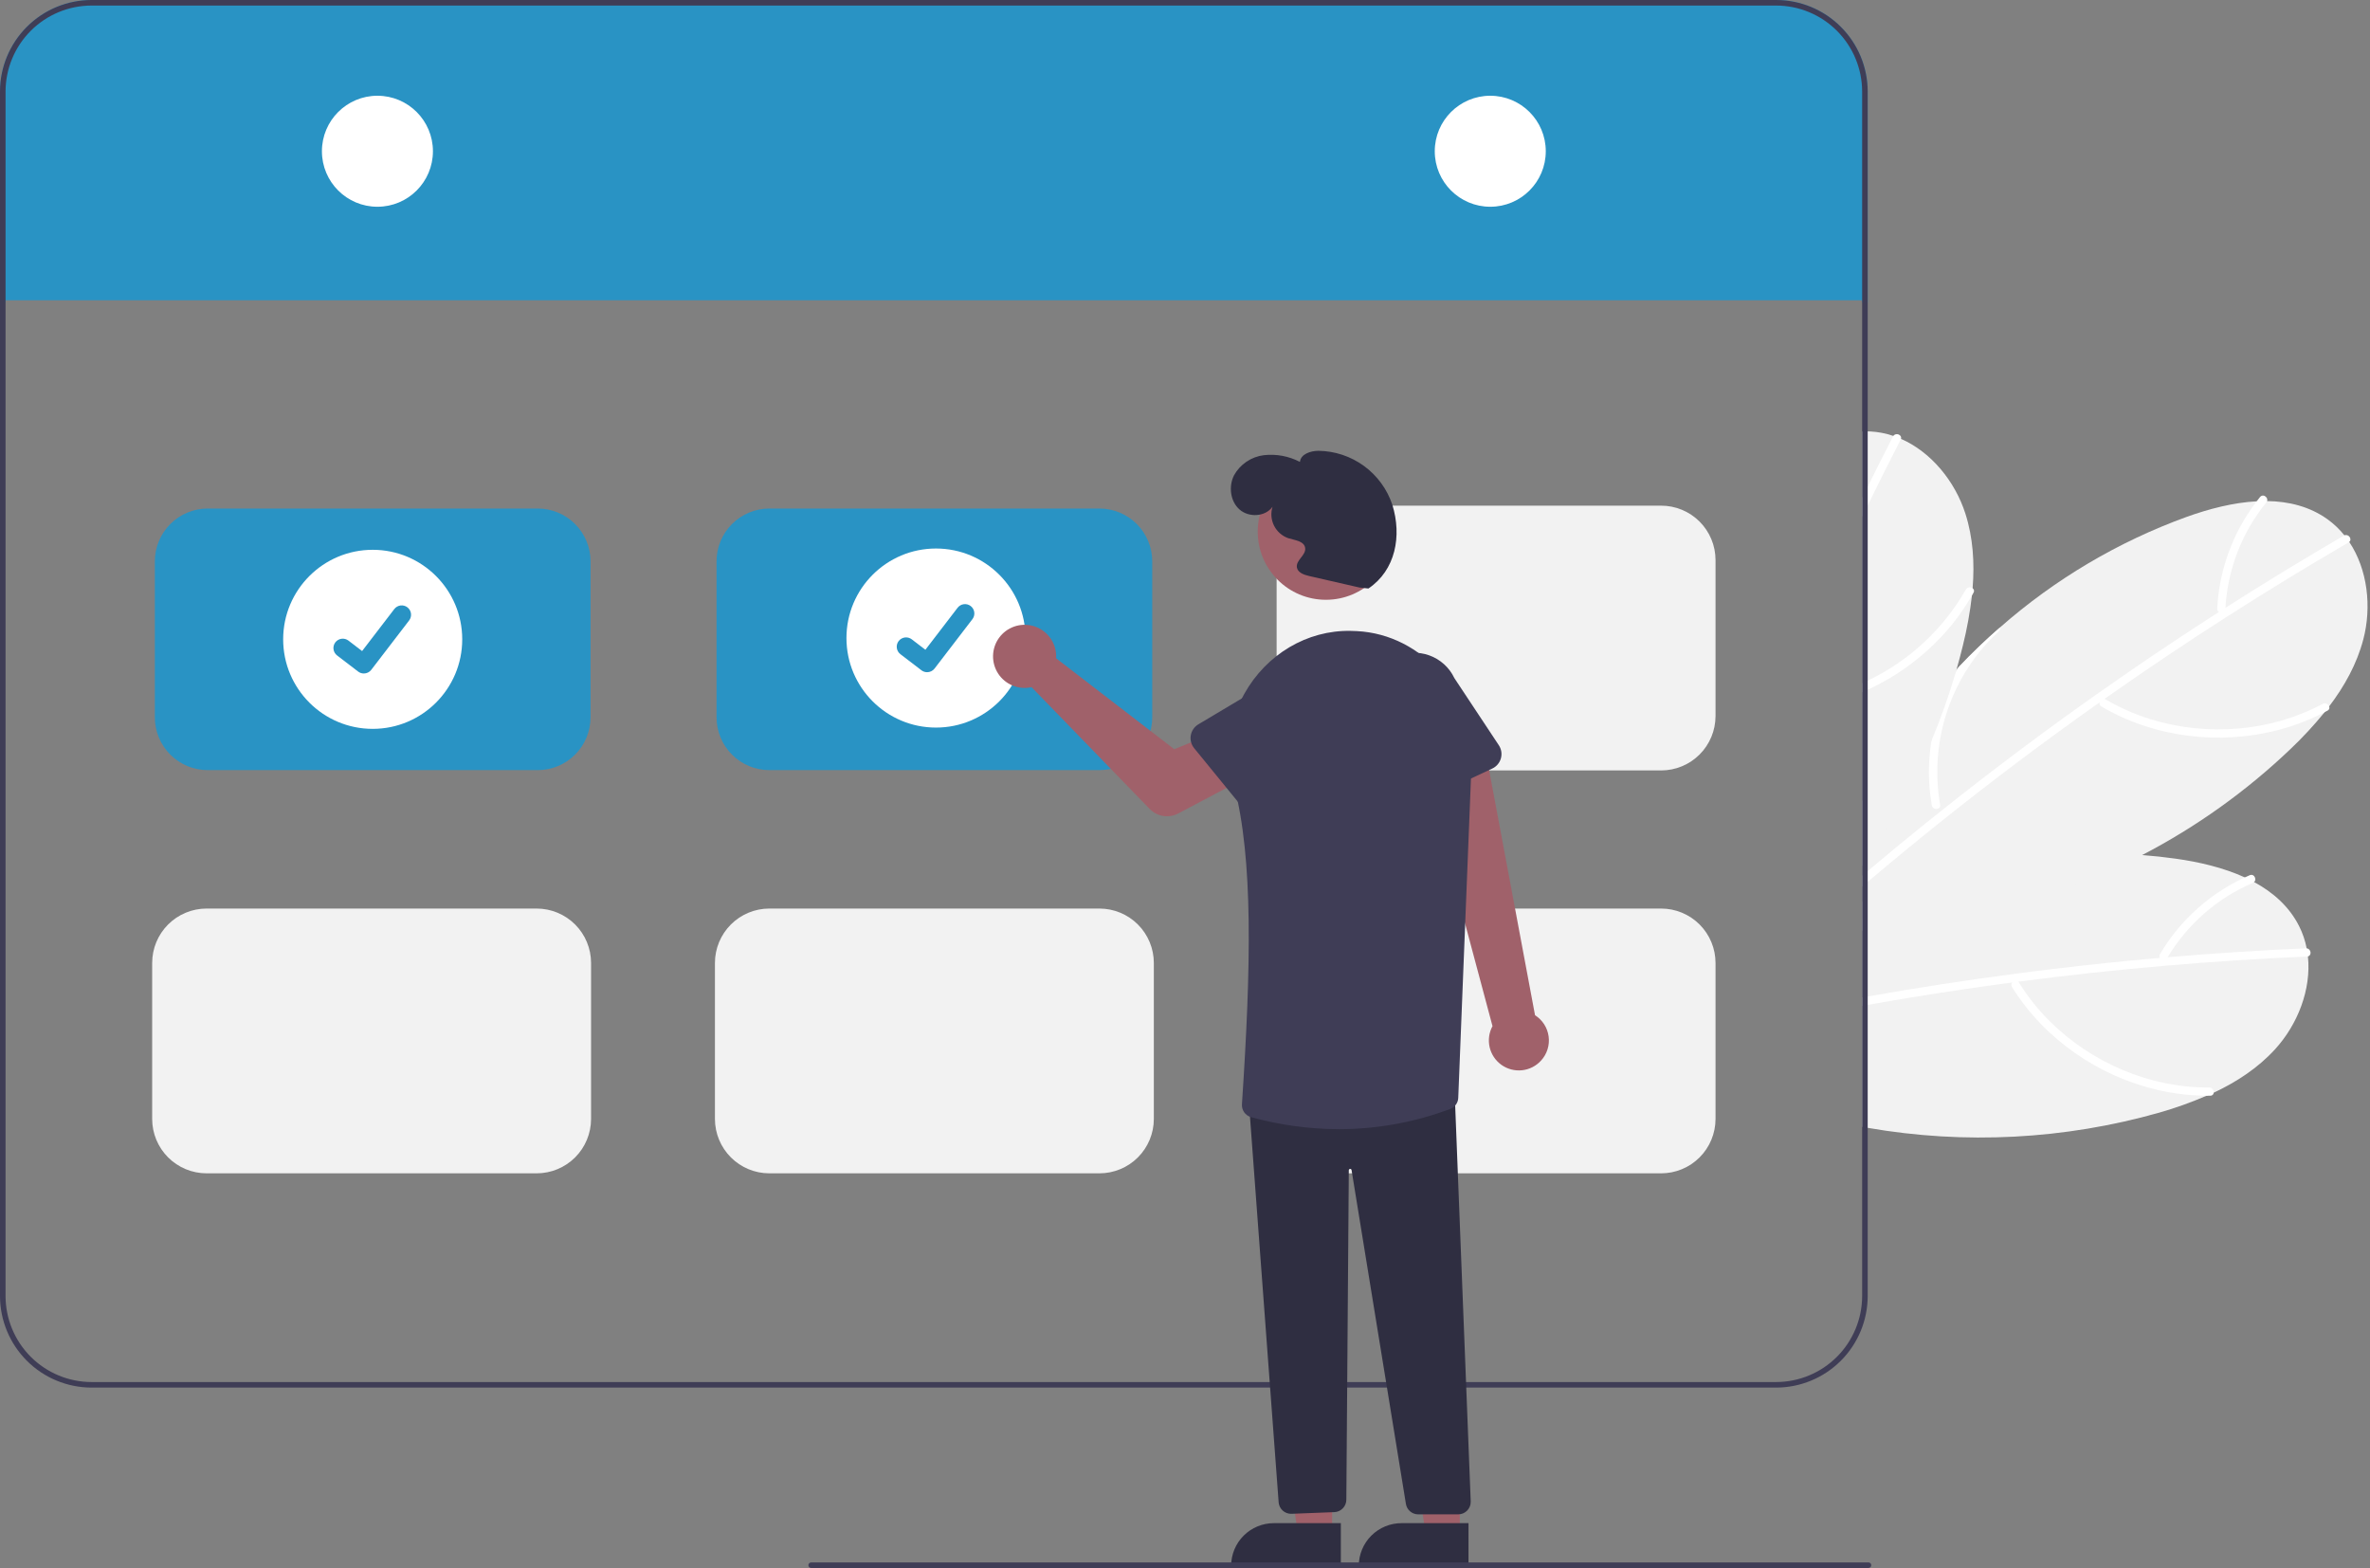
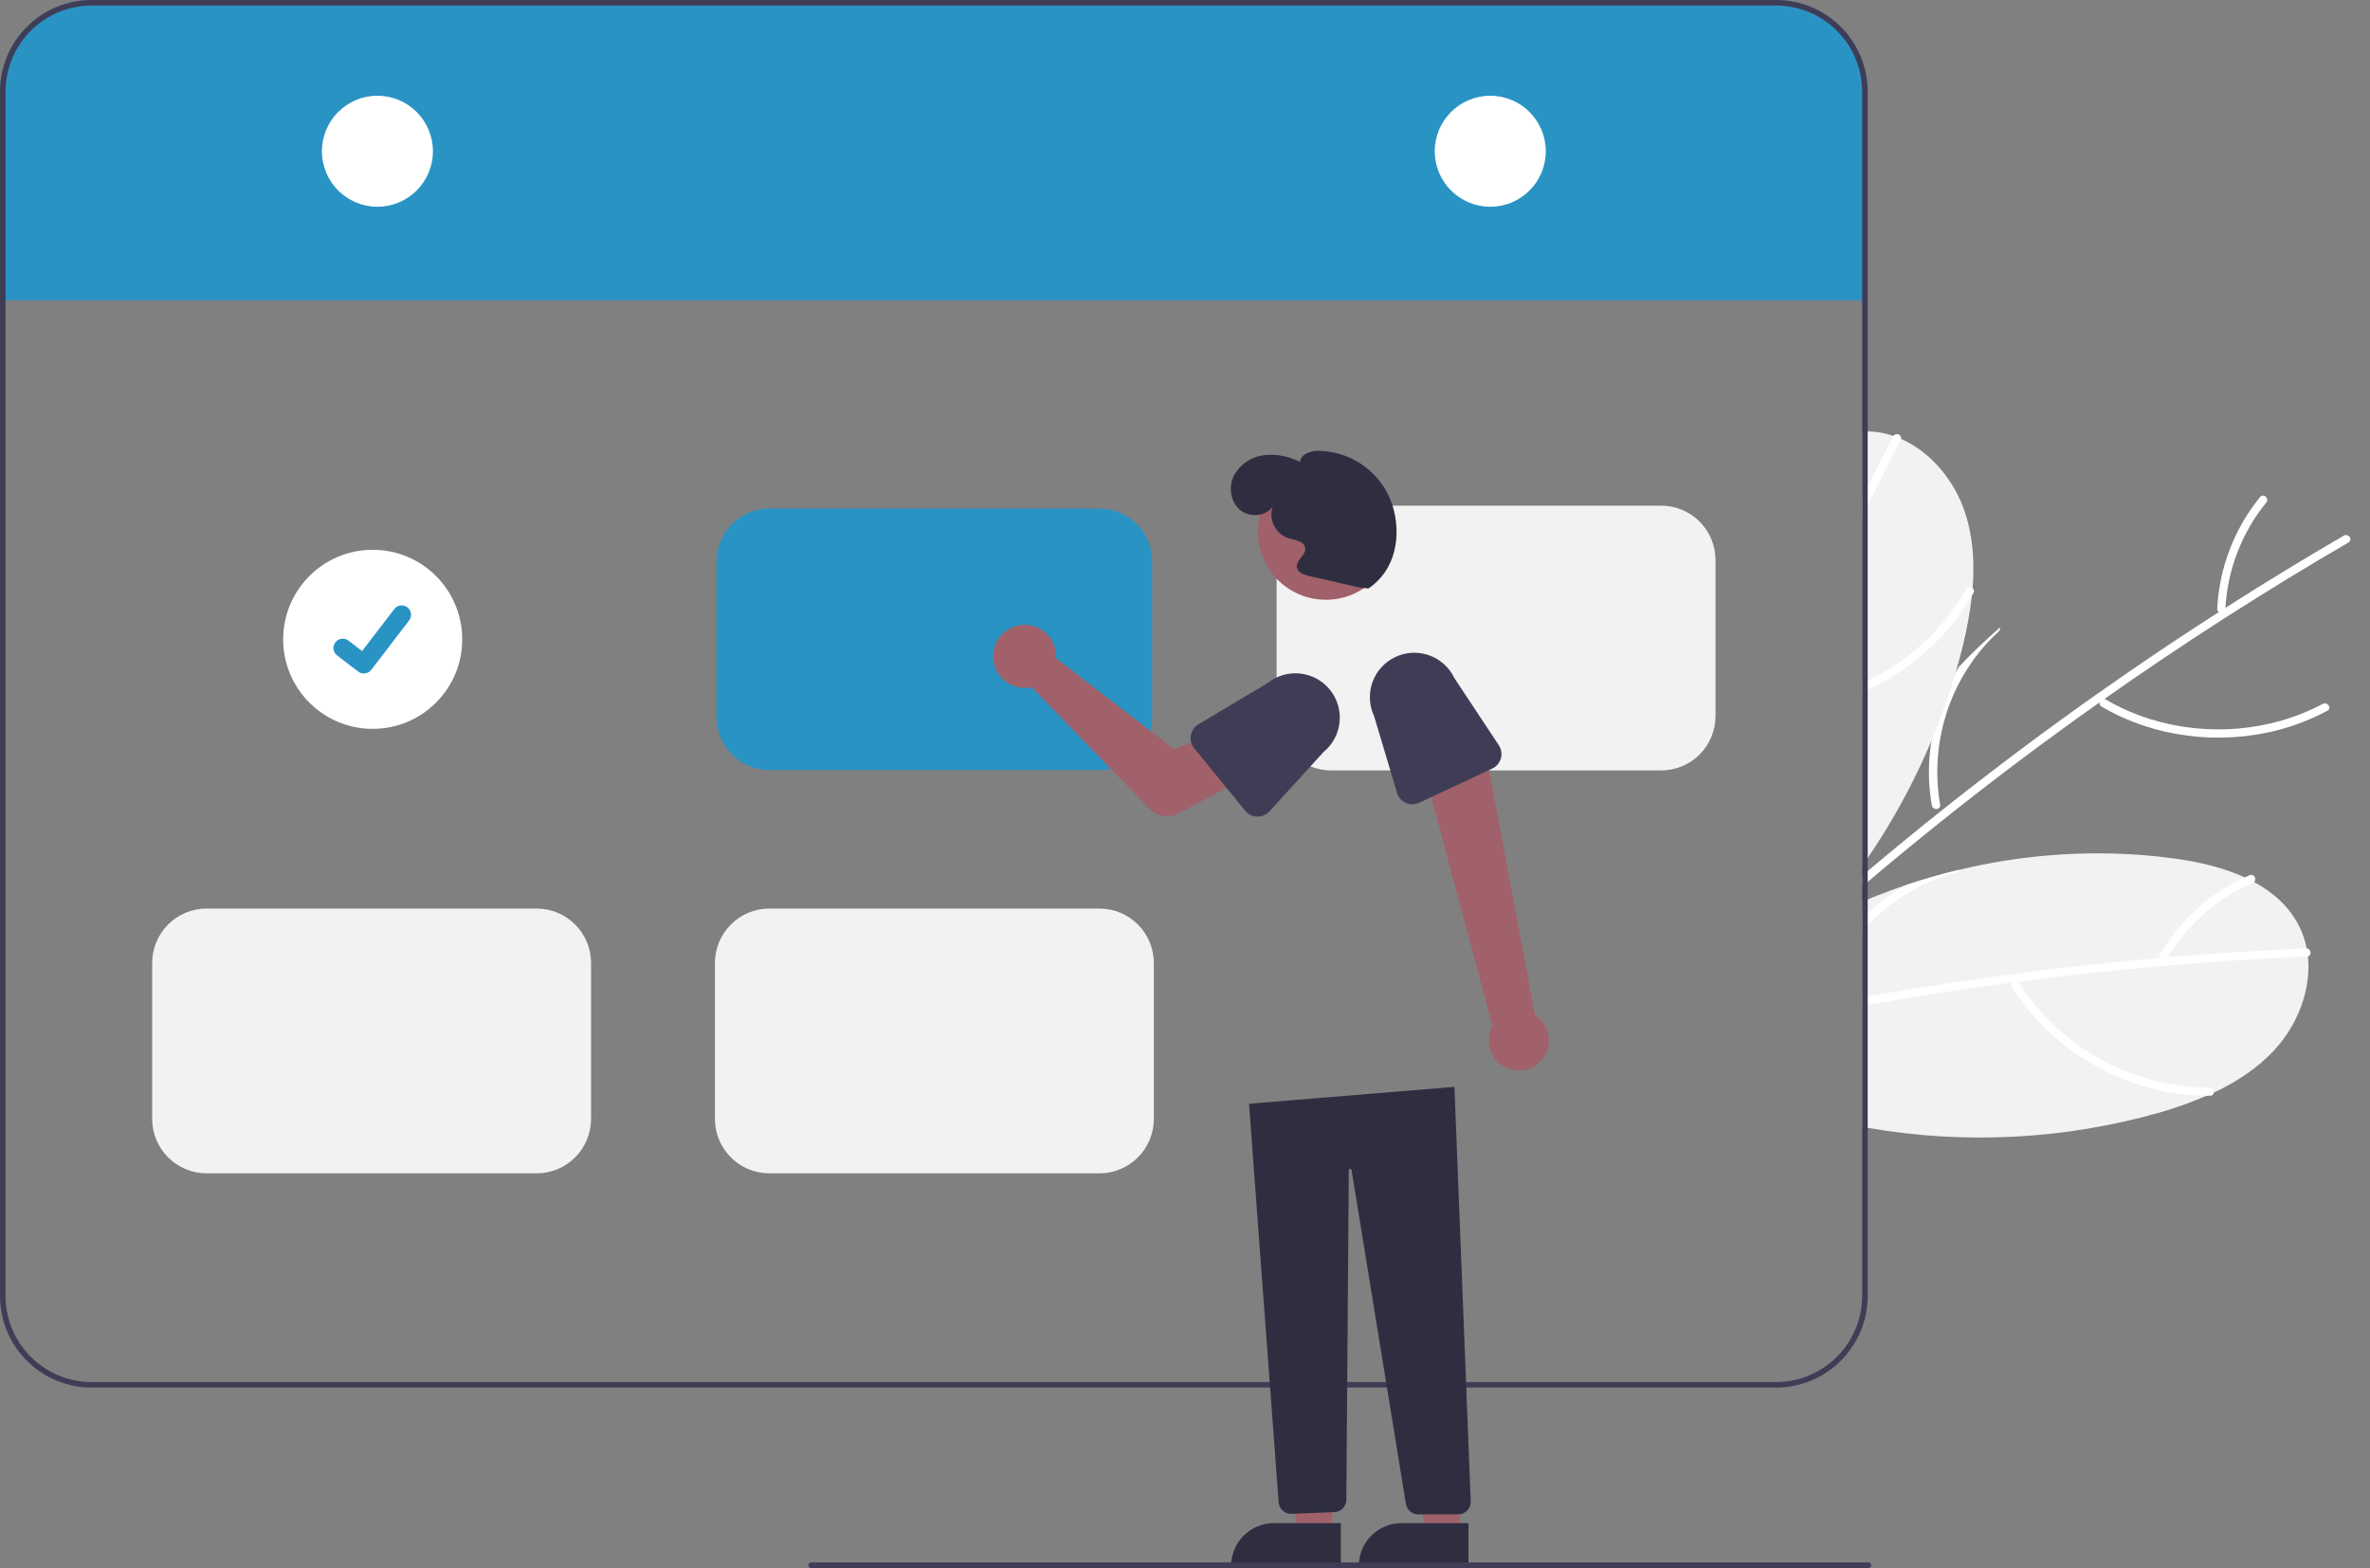
<svg xmlns="http://www.w3.org/2000/svg" width="854" height="565" viewBox="0 0 854 565" fill="none">
  <rect x="0" y="0" width="854" height="565" fill="#808080" stroke="none" />
  <g clip-path="url(#clip0_14_84)">
    <path d="M819.77 378.11C813.61 384.84 805.97 389.85 797.68 393.74H797.67C796.89 394.11 796.11 394.47 795.32 394.81H795.31L795.3 394.82L795.29 394.81H795.28L795.28 394.814L795.277 394.817L795.274 394.819L795.27 394.82H795.26L795.25 394.81C795.24 394.82 795.24 394.82 795.23 394.81L795.22 394.82L795.21 394.81H795.2C795.19 394.82 795.19 394.82 795.18 394.81H795.17C789.621 397.21 783.922 399.248 778.11 400.91C743.93 410.607 708.005 412.483 673 406.4C672.33 406.28 671.67 406.16 671 406.04V324.93C671.66 324.65 672.33 324.37 673 324.1C677.37 322.29 681.793 320.627 686.27 319.11C692.71 316.91 699.24 315.023 705.86 313.45C727.458 308.223 749.743 306.421 771.9 308.11C775.93 308.41 779.95 308.843 783.96 309.41C792.35 310.58 801.15 312.62 808.89 316.16H808.9C810.03 316.69 811.14 317.24 812.24 317.83C819.12 321.56 824.92 326.69 828.46 333.72C829.732 336.245 830.647 338.934 831.18 341.71V341.73C831.38 342.69 831.52 343.66 831.63 344.62C832.89 356.46 827.98 369.13 819.77 378.11Z" fill="#F2F2F2" />
    <path d="M831.63 344.62C831.532 344.644 831.431 344.658 831.33 344.66C814.2 345.41 797.093 346.523 780.01 348H779.98C779.91 348.01 779.85 348.01 779.78 348.02C762.24 349.54 744.737 351.443 727.27 353.73C726.53 353.83 725.8 353.93 725.07 354.02C712.99 355.63 700.934 357.417 688.9 359.38C683.59 360.25 678.29 361.157 673 362.1C672.33 362.22 671.67 362.33 671 362.46V359.43C671.67 359.3 672.34 359.19 673 359.07C690.62 355.95 708.3 353.227 726.04 350.9C730.5 350.3 734.967 349.733 739.44 349.2C752.36 347.64 765.3 346.293 778.26 345.16C779.21 345.08 780.15 345 781.1 344.92C797.69 343.51 814.303 342.44 830.94 341.71C831.02 341.706 831.101 341.713 831.18 341.73C832.78 341.87 833.12 344.27 831.63 344.62Z" fill="white" />
    <path d="M796.056 391.863C774.716 392.02 753.693 382.971 738.598 367.994C734.339 363.752 730.586 359.03 727.414 353.924C726.397 352.292 724.017 354.092 725.025 355.709C736.748 374.51 756.275 387.902 777.803 392.827C783.917 394.212 790.171 394.881 796.44 394.821C798.353 394.807 797.957 391.849 796.056 391.863Z" fill="white" />
    <path d="M705.86 313.45C705.768 313.731 705.605 313.983 705.385 314.182C705.166 314.38 704.899 314.517 704.61 314.58C699.719 315.861 694.994 317.707 690.53 320.08C684.011 323.523 678.091 327.997 673 333.33C672.73 333.6 672.47 333.87 672.22 334.15C671.8 334.59 671.4 335.04 671 335.5V331.14C671.64 330.46 672.31 329.79 673 329.15C677.02 325.301 681.473 321.932 686.27 319.11C692.71 316.91 699.24 315.023 705.86 313.45Z" fill="white" />
    <path d="M810.659 315.372C797.084 321.206 785.726 331.221 778.237 343.957C778.085 344.322 778.084 344.731 778.232 345.097C778.38 345.463 778.667 345.755 779.03 345.911C779.395 346.056 779.802 346.054 780.165 345.906C780.529 345.758 780.822 345.476 780.984 345.119C788.131 333.089 798.915 323.64 811.78 318.135C813.545 317.381 812.428 314.616 810.659 315.372Z" fill="white" />
-     <path d="M851.58 230.44C849.26 239.26 844.81 247.25 839.28 254.54L839.27 254.55C838.76 255.23 838.23 255.92 837.68 256.58V256.59C833.841 261.32 829.695 265.793 825.27 269.98C809.363 285.139 791.396 297.975 771.9 308.11C741.23 324.13 706.95 333.6 673 334.14C672.74 334.15 672.48 334.15 672.22 334.15C671.81 334.16 671.4 334.16 671 334.16V288.71C671.65 287.47 672.32 286.23 673 285C681.823 269.125 692.582 254.405 705.03 241.18C705.33 240.85 705.64 240.52 705.95 240.2C710.63 235.26 715.536 230.557 720.67 226.09C740.418 208.726 763.241 195.21 787.96 186.24C795.93 183.38 804.67 181.09 813.17 180.64C814.42 180.57 815.66 180.54 816.91 180.55C824.74 180.66 832.25 182.51 838.66 187.09C840.955 188.739 843.015 190.693 844.78 192.9C845.4 193.67 845.97 194.46 846.52 195.27V195.28C853.14 205.18 854.68 218.67 851.58 230.44Z" fill="#F2F2F2" />
    <path d="M846.52 195.27V195.28C846.446 195.345 846.366 195.402 846.28 195.45C831.48 204.06 816.866 212.983 802.44 222.22C802.42 222.23 802.41 222.24 802.39 222.25C802.332 222.29 802.272 222.327 802.21 222.36C787.38 231.86 772.76 241.68 758.35 251.82C757.75 252.24 757.14 252.67 756.53 253.1C746.58 260.13 736.733 267.31 726.99 274.64C708.59 288.5 690.593 302.873 673 317.76C672.33 318.32 671.67 318.89 671 319.46V315.57C671.66 315 672.33 314.43 673 313.87C679.74 308.18 686.54 302.57 693.4 297.04C695.45 295.39 697.51 293.74 699.57 292.11C717.87 277.54 736.58 263.513 755.7 250.03H755.71C759.47 247.38 763.237 244.753 767.01 242.15C777.73 234.77 788.57 227.567 799.53 220.54C800.32 220.03 801.12 219.52 801.92 219.01C815.95 210.05 830.164 201.383 844.56 193.01C844.63 192.967 844.704 192.931 844.78 192.9C846.28 192.3 847.69 194.28 846.52 195.27Z" fill="white" />
    <path d="M836.968 253.633C818.143 263.685 795.322 265.438 774.998 259.186C769.256 257.408 763.739 254.97 758.558 251.922C756.899 250.949 755.627 253.648 757.271 254.612C776.386 265.816 799.899 268.605 821.252 262.965C827.309 261.352 833.159 259.04 838.682 256.074C840.37 255.173 838.645 252.738 836.968 253.633Z" fill="white" />
    <path d="M696.121 290.222C695.189 284.987 694.87 279.661 695.169 274.353C695.842 262.245 699.55 250.502 705.95 240.202C710.635 235.264 715.543 230.56 720.673 226.09C720.721 226.382 720.693 226.682 720.59 226.96C720.487 227.238 720.314 227.484 720.087 227.675C716.353 231.082 713.027 234.91 710.175 239.082C699.986 253.952 696.01 272.214 699.093 289.974C699.143 290.176 699.14 290.387 699.085 290.587C699.03 290.787 698.925 290.969 698.779 291.117C698.565 291.304 698.306 291.431 698.028 291.486C697.75 291.541 697.462 291.522 697.193 291.432C696.925 291.341 696.684 291.182 696.496 290.97C696.308 290.757 696.179 290.5 696.121 290.222Z" fill="white" />
    <path d="M814.368 179.112C805.057 190.585 799.65 204.729 798.935 219.487C798.97 219.88 799.158 220.244 799.46 220.499C799.761 220.754 800.151 220.88 800.544 220.849C800.935 220.807 801.294 220.617 801.548 220.317C801.801 220.018 801.93 219.632 801.906 219.24C802.648 205.266 807.809 191.89 816.644 181.039C817.857 179.551 815.583 177.622 814.368 179.112Z" fill="white" />
    <path d="M710.81 211.97V211.98C710.74 212.84 710.66 213.69 710.57 214.54V214.56C709.875 220.61 708.789 226.61 707.32 232.52C706.62 235.42 705.86 238.3 705.03 241.18C704.93 241.55 704.82 241.92 704.71 242.28V242.29C702.268 250.666 699.35 258.896 695.97 266.94C689.752 281.75 682.056 295.895 673 309.16C672.35 310.13 671.68 311.1 671 312.06V155.46C671.67 155.42 672.33 155.42 673 155.44C673.32 155.44 673.64 155.45 673.96 155.47C676.782 155.618 679.569 156.16 682.24 157.08C683.18 157.39 684.09 157.74 684.99 158.13C695.9 162.91 704.47 173.45 708.19 185.04C710.98 193.72 711.54 202.85 710.81 211.97Z" fill="#F2F2F2" />
    <path d="M684.99 158.13C684.967 158.228 684.93 158.322 684.88 158.41C680.83 166.28 676.87 174.19 673 182.14C672.33 183.51 671.66 184.89 671 186.26V179.46C671.66 178.1 672.327 176.74 673 175.38C675.99 169.32 679.03 163.287 682.12 157.28C682.154 157.21 682.194 157.143 682.24 157.08C683.16 155.76 685.44 156.66 684.99 158.13Z" fill="white" />
    <path d="M711.13 213.58C710.95 213.9 710.77 214.22 710.57 214.54C707.633 219.657 704.139 224.433 700.15 228.78C692.489 237.092 683.262 243.81 673 248.55C672.34 248.87 671.67 249.17 671 249.45V246.2C671.67 245.9 672.34 245.59 673 245.27C687.855 238.184 700.195 226.735 708.37 212.45C708.488 212.246 708.648 212.07 708.84 211.933C709.032 211.797 709.251 211.703 709.483 211.658C709.714 211.614 709.952 211.619 710.181 211.675C710.41 211.73 710.625 211.834 710.81 211.98C710.936 212.064 711.045 212.172 711.129 212.298C711.213 212.424 711.272 212.565 711.302 212.714C711.331 212.862 711.332 213.015 711.302 213.164C711.273 213.313 711.214 213.454 711.13 213.58Z" fill="white" />
    <path d="M673 33V109H671V108.19H2V109H0V33C0.009 24.25 3.488 15.862 9.675 9.675C15.862 3.488 24.25 0.009 33 0H640C648.75 0.009 657.138 3.488 663.325 9.675C669.512 15.862 672.991 24.25 673 33Z" fill="#2993C4" />
    <path d="M640 0H33C24.25 0.009 15.862 3.488 9.675 9.675C3.488 15.862 0.009 24.25 0 33V467C0.009 475.75 3.488 484.138 9.675 490.325C15.862 496.512 24.25 499.991 33 500H640C648.75 499.991 657.138 496.512 663.325 490.325C669.512 484.138 672.991 475.75 673 467V33C672.991 24.25 669.512 15.862 663.325 9.675C657.138 3.488 648.75 0.009 640 0ZM671 467C670.99 475.218 667.72 483.097 661.909 488.909C656.097 494.72 648.218 497.99 640 498H33C24.782 497.99 16.903 494.72 11.091 488.909C5.28 483.097 2.01 475.218 2 467V33C2.01 24.782 5.28 16.903 11.091 11.091C16.903 5.28 24.782 2.01 33 2H640C648.218 2.01 656.097 5.28 661.909 11.091C667.72 16.903 670.99 24.782 671 33V467Z" fill="#3F3D56" />
    <path d="M136 74.5C147.046 74.5 156 65.546 156 54.5C156 43.454 147.046 34.5 136 34.5C124.954 34.5 116 43.454 116 54.5C116 65.546 124.954 74.5 136 74.5Z" fill="white" />
    <path d="M537 74.5C548.046 74.5 557 65.546 557 54.5C557 43.454 548.046 34.5 537 34.5C525.954 34.5 517 43.454 517 54.5C517 65.546 525.954 74.5 537 74.5Z" fill="white" />
-     <path d="M193.785 277.502H74.808C69.768 277.496 64.936 275.491 61.371 271.927C57.807 268.363 55.803 263.531 55.797 258.49V202.258C55.803 197.217 57.807 192.385 61.371 188.821C64.936 185.257 69.768 183.252 74.808 183.246H193.785C198.825 183.252 203.657 185.257 207.221 188.821C210.785 192.385 212.79 197.217 212.796 202.258V258.49C212.79 263.531 210.785 268.363 207.221 271.927C203.657 275.491 198.825 277.496 193.785 277.502Z" fill="#2993C4" />
    <path d="M396.183 277.502H277.207C272.167 277.496 267.334 275.491 263.77 271.927C260.206 268.363 258.201 263.531 258.196 258.49V202.258C258.201 197.217 260.206 192.385 263.77 188.821C267.334 185.257 272.167 183.252 277.207 183.246H396.183C401.224 183.252 406.056 185.257 409.62 188.821C413.184 192.385 415.189 197.217 415.195 202.258V258.49C415.189 263.531 413.184 268.363 409.62 271.927C406.056 275.491 401.224 277.496 396.183 277.502Z" fill="#2993C4" />
    <path d="M396.183 422.793H277.207C272.014 422.787 267.035 420.722 263.363 417.05C259.691 413.378 257.625 408.399 257.619 403.206V346.973C257.625 341.779 259.691 336.801 263.363 333.129C267.035 329.456 272.014 327.391 277.207 327.385H396.183C401.376 327.391 406.355 329.456 410.027 333.129C413.699 336.801 415.765 341.779 415.771 346.973V403.206C415.765 408.399 413.699 413.378 410.027 417.05C406.355 420.722 401.376 422.787 396.183 422.793Z" fill="#F2F2F2" />
    <path d="M193.395 422.793H74.418C69.225 422.787 64.246 420.722 60.574 417.05C56.902 413.378 54.837 408.399 54.831 403.206V346.973C54.837 341.779 56.902 336.801 60.574 333.129C64.246 329.456 69.225 327.391 74.418 327.385H193.395C198.588 327.391 203.566 329.456 207.239 333.129C210.911 336.801 212.976 341.779 212.982 346.973V403.206C212.976 408.399 210.911 413.378 207.239 417.05C203.566 420.722 198.588 422.787 193.395 422.793Z" fill="#F2F2F2" />
-     <path d="M598.582 422.793H479.606C474.412 422.787 469.434 420.722 465.762 417.05C462.089 413.378 460.024 408.399 460.018 403.206V346.973C460.024 341.779 462.089 336.801 465.762 333.129C469.434 329.456 474.412 327.391 479.606 327.385H598.582C603.775 327.391 608.754 329.456 612.426 333.129C616.098 336.801 618.163 341.779 618.169 346.973V403.206C618.163 408.399 616.098 413.378 612.426 417.05C608.754 420.722 603.775 422.787 598.582 422.793Z" fill="#F2F2F2" />
    <path d="M598.582 277.615H479.606C474.412 277.609 469.434 275.544 465.762 271.871C462.089 268.199 460.024 263.221 460.018 258.027V201.794C460.024 196.601 462.089 191.622 465.762 187.95C469.434 184.278 474.412 182.213 479.606 182.207H598.582C603.775 182.213 608.754 184.278 612.426 187.95C616.098 191.622 618.163 196.601 618.169 201.794V258.027C618.163 263.221 616.098 268.199 612.426 271.871C608.754 275.544 603.775 277.609 598.582 277.615Z" fill="#F2F2F2" />
    <path d="M134.297 262.636C152.114 262.636 166.558 248.192 166.558 230.374C166.558 212.556 152.114 198.112 134.297 198.112C116.479 198.112 102.035 212.556 102.035 230.374C102.035 248.192 116.479 262.636 134.297 262.636Z" fill="white" />
    <path d="M131.099 242.681C130.373 242.683 129.666 242.448 129.085 242.013L129.049 241.986L121.468 236.181C121.116 235.912 120.821 235.576 120.599 235.193C120.377 234.81 120.233 234.387 120.175 233.949C120.116 233.51 120.145 233.064 120.259 232.636C120.373 232.209 120.571 231.808 120.84 231.456C121.109 231.105 121.445 230.81 121.828 230.589C122.211 230.367 122.634 230.223 123.073 230.165C123.512 230.108 123.958 230.137 124.386 230.251C124.813 230.366 125.214 230.564 125.565 230.833L130.476 234.599L142.081 219.464C142.35 219.113 142.686 218.818 143.069 218.597C143.452 218.376 143.875 218.232 144.313 218.174C144.752 218.116 145.197 218.145 145.625 218.26C146.052 218.374 146.453 218.571 146.804 218.84L146.732 218.938L146.806 218.842C147.514 219.386 147.977 220.189 148.094 221.074C148.211 221.96 147.972 222.855 147.429 223.565L133.778 241.367C133.463 241.777 133.057 242.109 132.592 242.337C132.127 242.565 131.616 242.683 131.099 242.681Z" fill="#2993C4" />
-     <path d="M337.271 262.173C355.089 262.173 369.533 247.729 369.533 229.911C369.533 212.093 355.089 197.649 337.271 197.649C319.453 197.649 305.009 212.093 305.009 229.911C305.009 247.729 319.453 262.173 337.271 262.173Z" fill="white" />
    <path d="M334.073 242.218C333.347 242.219 332.641 241.985 332.06 241.549L332.024 241.522L324.442 235.717C323.733 235.174 323.269 234.371 323.152 233.486C323.034 232.6 323.274 231.704 323.817 230.995C324.361 230.286 325.163 229.822 326.049 229.704C326.935 229.587 327.831 229.827 328.54 230.37L333.451 234.135L345.056 219.001C345.325 218.65 345.661 218.355 346.044 218.134C346.427 217.912 346.849 217.769 347.288 217.711C347.726 217.653 348.172 217.682 348.599 217.796C349.027 217.911 349.427 218.108 349.778 218.377L349.706 218.475L349.78 218.379C350.488 218.923 350.952 219.726 351.068 220.611C351.185 221.496 350.946 222.392 350.404 223.101L336.753 240.904C336.437 241.314 336.031 241.646 335.567 241.874C335.102 242.102 334.591 242.219 334.073 242.218Z" fill="#2993C4" />
    <path d="M555.312 382.15C556.372 380.991 557.165 379.614 557.635 378.115C558.105 376.617 558.241 375.033 558.033 373.477C557.824 371.92 557.278 370.428 556.43 369.105C555.583 367.783 554.456 366.662 553.129 365.822L535.118 269.65L513.214 277.772L537.806 369.753C536.543 372.076 536.176 374.781 536.774 377.357C537.372 379.932 538.895 382.199 541.053 383.727C543.211 385.255 545.854 385.939 548.482 385.648C551.11 385.357 553.54 384.113 555.312 382.15Z" fill="#A0616A" />
    <path d="M380.527 235.4C380.582 235.998 380.589 236.598 380.549 237.196L423.139 269.976L435.217 265.016L445.084 282.266L424.556 293.123C422.898 294.001 421 294.316 419.147 294.023C417.294 293.729 415.586 292.843 414.28 291.496L371.709 247.607C369.455 248.115 367.1 247.925 364.957 247.062C362.815 246.2 360.985 244.705 359.712 242.777C358.44 240.849 357.784 238.58 357.833 236.27C357.882 233.96 358.632 231.72 359.985 229.848C361.338 227.975 363.229 226.559 365.406 225.788C367.583 225.016 369.944 224.925 372.174 225.528C374.404 226.131 376.398 227.398 377.89 229.162C379.382 230.925 380.302 233.101 380.527 235.4Z" fill="#A0616A" />
    <path d="M480.028 552.849H467.769L461.936 515.561L480.031 515.562L480.028 552.849Z" fill="#A0616A" />
    <path d="M483.155 564.733L443.625 564.732V564.232C443.624 562.211 444.022 560.211 444.796 558.344C445.569 556.477 446.702 554.781 448.131 553.352C449.56 551.923 451.256 550.79 453.123 550.017C454.99 549.244 456.99 548.846 459.011 548.846L483.156 548.847L483.155 564.733Z" fill="#2F2E41" />
    <path d="M526.028 552.849H513.769L507.936 515.561L526.031 515.562L526.028 552.849Z" fill="#A0616A" />
    <path d="M529.155 564.733L489.625 564.732V564.232C489.624 562.211 490.022 560.211 490.796 558.344C491.569 556.477 492.702 554.781 494.131 553.352C495.56 551.923 497.256 550.79 499.123 550.017C500.99 549.244 502.99 548.846 505.011 548.846L529.156 548.847L529.155 564.733Z" fill="#2F2E41" />
    <path d="M465.223 545.479C464.104 545.48 463.024 545.063 462.197 544.31C461.369 543.557 460.852 542.521 460.748 541.407L450.064 397.718L450.569 397.677L524.09 391.634L524.11 392.156L529.955 541.007C529.977 541.611 529.878 542.214 529.662 542.78C529.446 543.345 529.118 543.861 528.699 544.297C528.279 544.733 527.775 545.079 527.218 545.316C526.662 545.553 526.063 545.675 525.458 545.675H511.042C509.966 545.68 508.924 545.297 508.107 544.596C507.29 543.895 506.753 542.924 506.594 541.859L487.018 421.614C486.999 421.49 486.934 421.377 486.836 421.299C486.737 421.221 486.613 421.182 486.488 421.192C486.363 421.201 486.245 421.257 486.159 421.348C486.073 421.44 486.025 421.561 486.024 421.686L485.136 540.41C485.127 541.557 484.681 542.657 483.889 543.486C483.097 544.315 482.018 544.811 480.873 544.872L465.464 545.472C465.384 545.477 465.303 545.479 465.223 545.479Z" fill="#2F2E41" />
    <path d="M477.772 216.125C491.337 216.125 502.333 205.129 502.333 191.564C502.333 178 491.337 167.003 477.772 167.003C464.207 167.003 453.211 178 453.211 191.564C453.211 205.129 464.207 216.125 477.772 216.125Z" fill="#A0616A" />
-     <path d="M482.526 406.882C471.791 406.85 461.108 405.39 450.758 402.54C449.762 402.25 448.896 401.626 448.307 400.772C447.718 399.918 447.441 398.887 447.522 397.853C450.829 348.16 451.606 309.596 444.653 282.914C441.69 271.542 443.035 259.565 448.344 250.054C456.334 235.741 471.02 227.03 486.685 227.331C487.433 227.345 488.189 227.372 488.953 227.411C512.725 228.635 531.25 250.141 530.247 275.353L525.465 395.521C525.448 396.398 525.171 397.25 524.67 397.97C524.169 398.689 523.466 399.244 522.65 399.565C509.822 404.391 496.231 406.869 482.526 406.882Z" fill="#3F3D56" />
    <path d="M448.695 292.141L430.298 269.596C429.774 268.955 429.395 268.208 429.186 267.407C428.977 266.606 428.944 265.769 429.087 264.954C429.231 264.138 429.549 263.364 430.019 262.682C430.489 262.001 431.101 261.428 431.812 261.004L456.733 246.154C460.03 243.494 464.248 242.25 468.461 242.695C472.674 243.14 476.538 245.237 479.207 248.527C481.876 251.817 483.131 256.031 482.698 260.245C482.264 264.46 480.177 268.33 476.894 271.007L457.416 292.38C456.858 292.992 456.175 293.476 455.413 293.8C454.651 294.124 453.829 294.28 453.001 294.257C452.173 294.235 451.36 294.034 450.617 293.669C449.874 293.303 449.219 292.782 448.695 292.141Z" fill="#3F3D56" />
    <path d="M506.57 289.312C505.814 288.974 505.14 288.477 504.594 287.854C504.048 287.232 503.643 286.499 503.406 285.706L495.124 258.001C493.326 254.164 493.123 249.771 494.56 245.785C495.996 241.8 498.955 238.546 502.787 236.739C506.619 234.931 511.011 234.718 515 236.144C518.99 237.571 522.25 240.522 524.067 244.349L540.084 268.537C540.541 269.228 540.844 270.009 540.972 270.826C541.1 271.644 541.05 272.48 540.826 273.277C540.602 274.074 540.209 274.814 539.673 275.445C539.137 276.077 538.472 276.585 537.722 276.936L511.368 289.272C510.618 289.624 509.801 289.809 508.973 289.816C508.145 289.823 507.326 289.651 506.57 289.312Z" fill="#3F3D56" />
    <path d="M489.909 211.717L471.703 207.55C469.825 207.12 467.569 206.3 467.308 204.391C466.958 201.826 470.65 200.039 470.309 197.473C469.98 194.987 466.617 194.667 464.219 193.933C461.986 193.15 460.145 191.528 459.086 189.412C458.028 187.295 457.834 184.85 458.547 182.593C455.952 186.249 450.025 186.562 446.66 183.6C443.295 180.638 442.65 175.264 444.67 171.262C445.762 169.297 447.302 167.616 449.166 166.358C451.029 165.1 453.163 164.3 455.394 164.022C459.881 163.513 464.416 164.358 468.418 166.449C468.684 163.616 472.222 162.467 475.068 162.442C480.979 162.511 486.722 164.421 491.498 167.906C496.273 171.392 499.843 176.279 501.711 181.888C505.203 193.141 502.867 205.475 493.097 212.058L489.909 211.717Z" fill="#2F2E41" />
    <path d="M673.287 565H292.287C292.022 565 291.768 564.895 291.58 564.707C291.393 564.52 291.287 564.265 291.287 564C291.287 563.735 291.393 563.48 291.58 563.293C291.768 563.105 292.022 563 292.287 563H673.287C673.553 563 673.807 563.105 673.994 563.293C674.182 563.48 674.287 563.735 674.287 564C674.287 564.265 674.182 564.52 673.994 564.707C673.807 564.895 673.553 565 673.287 565Z" fill="#3F3D56" />
  </g>
  <defs>
    <clipPath id="clip0_14_84">
      <rect width="853.117" height="565" fill="white" />
    </clipPath>
  </defs>
</svg>